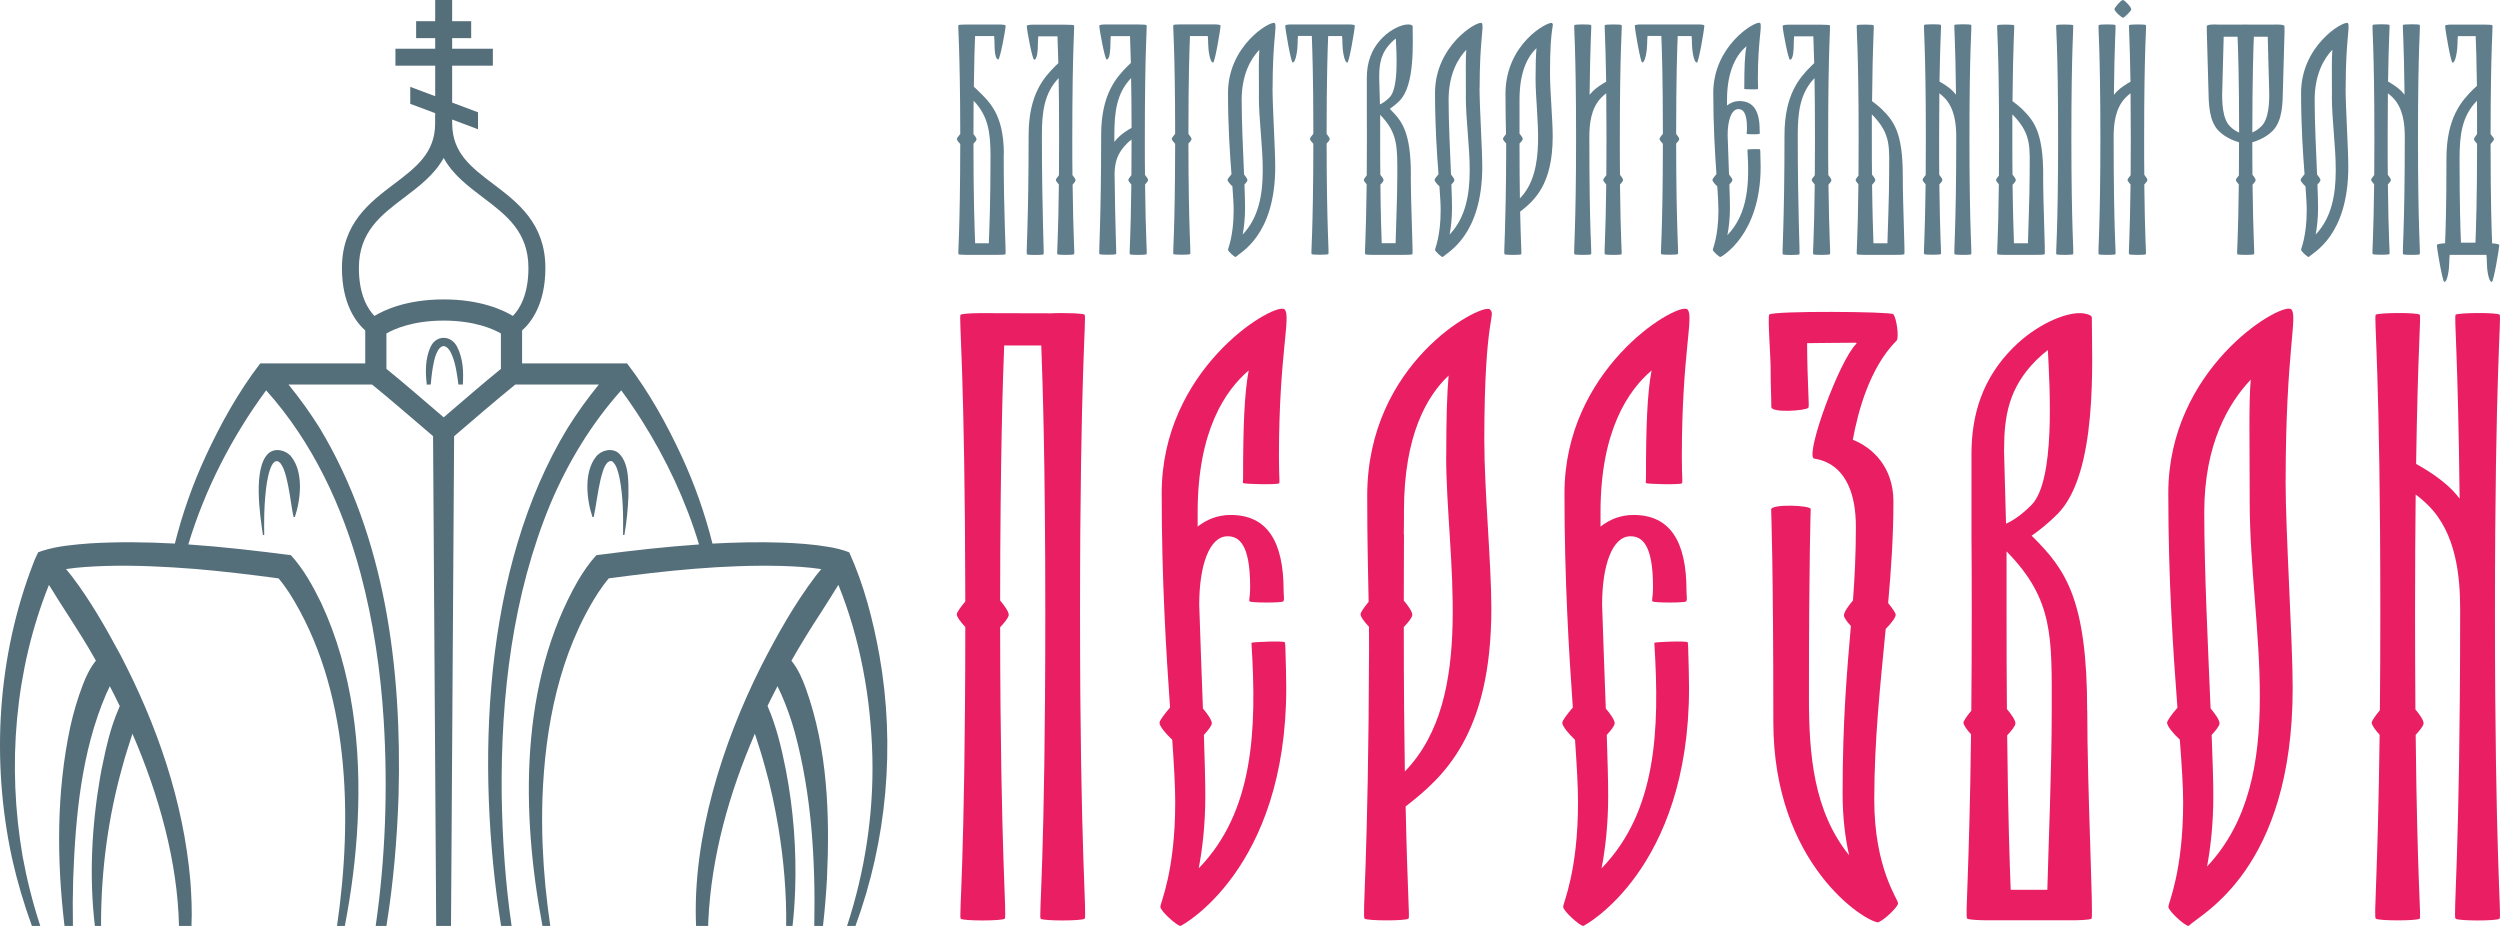
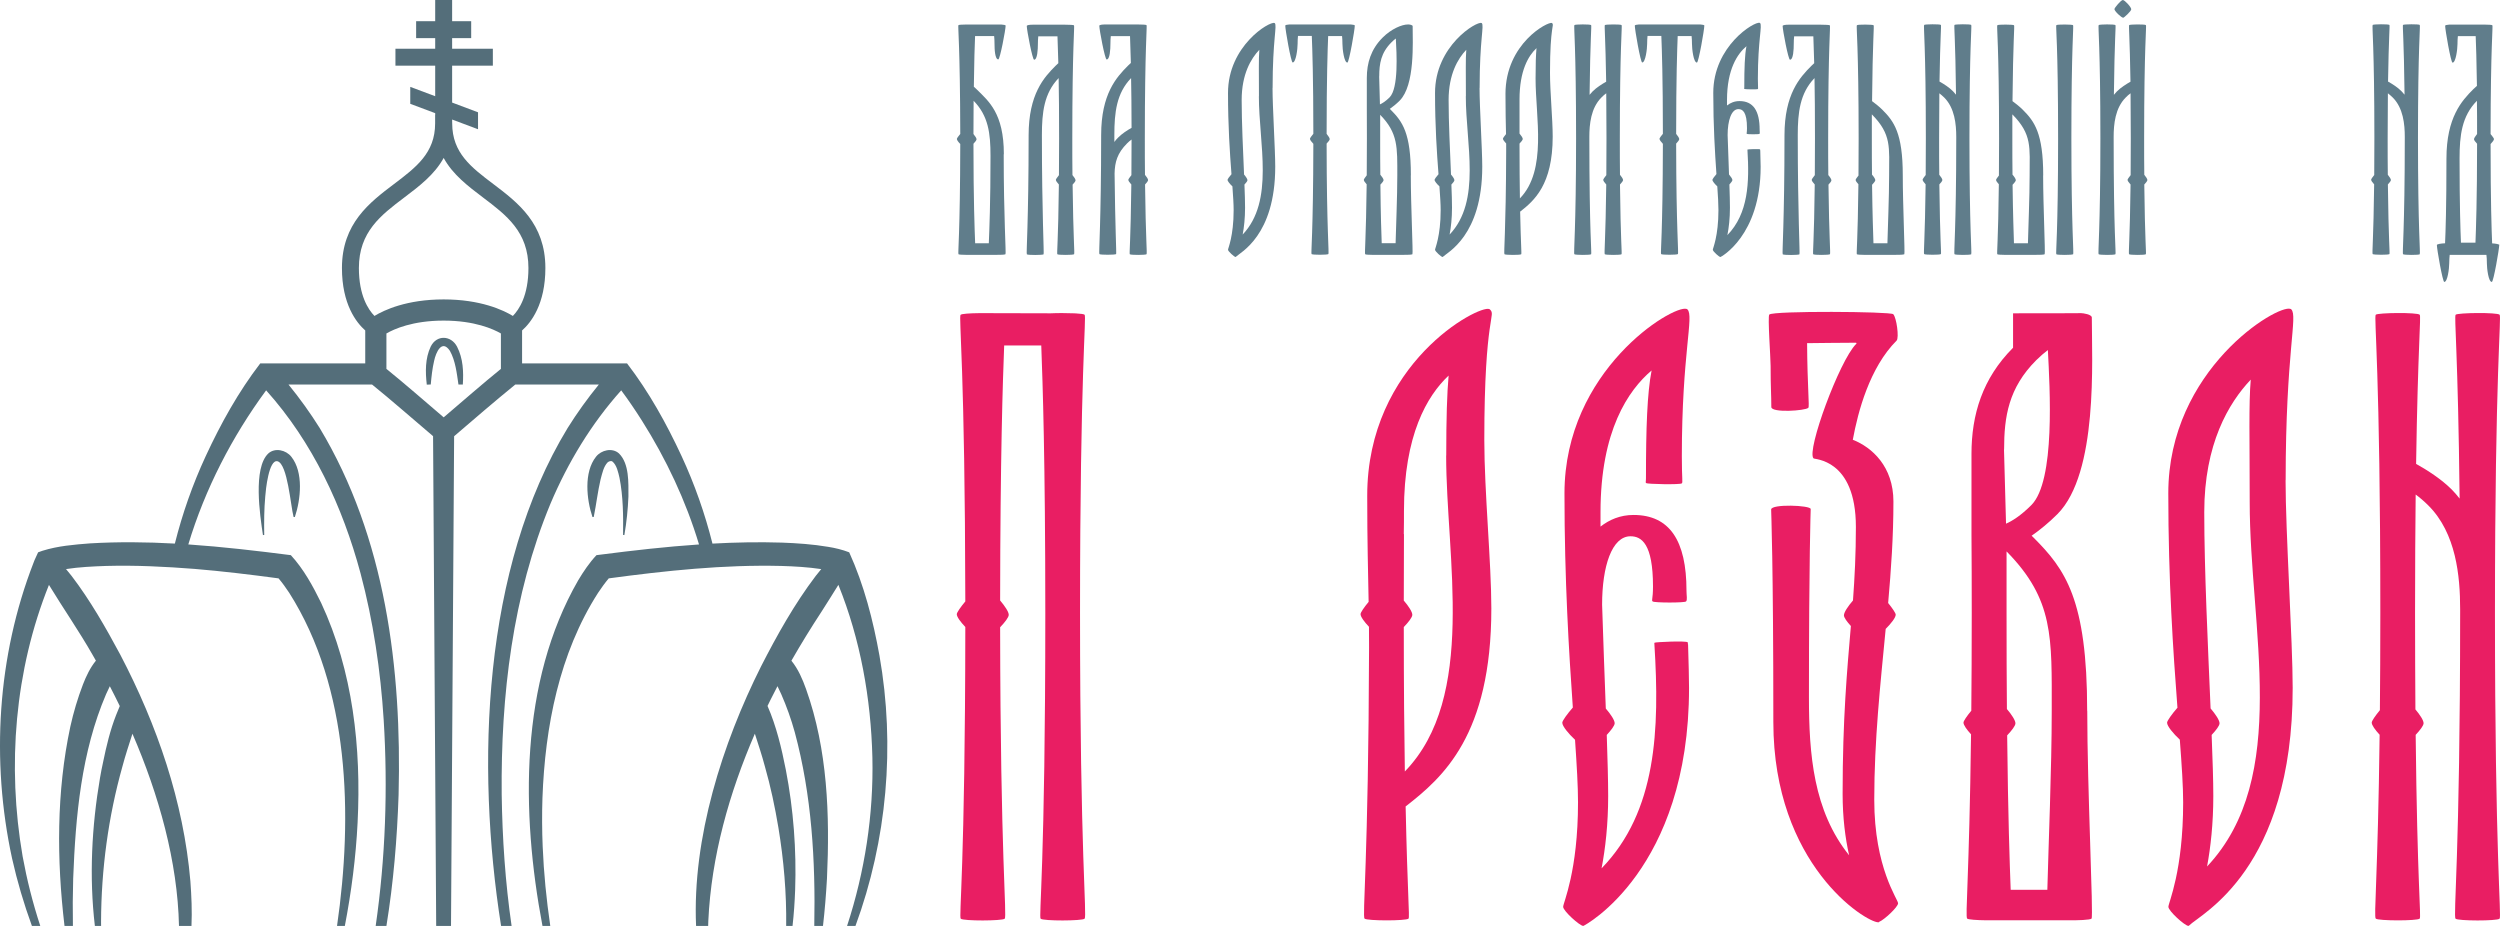
<svg xmlns="http://www.w3.org/2000/svg" width="324" height="120" viewBox="0 0 324 120" fill="none">
  <path d="M140.565 119.064C140.269 119.361 135.165 119.372 134.868 119.064C134.606 118.802 135.472 112.091 135.472 79.475C135.472 59.709 135.131 49.61 134.948 44.771H130.141C129.958 49.473 129.639 59.127 129.617 77.821C130.232 78.551 130.733 79.293 130.733 79.681C130.733 80 130.232 80.651 129.617 81.29C129.651 111.201 130.528 118.733 130.209 119.064C129.913 119.361 124.809 119.372 124.513 119.064C124.251 118.802 125.082 112.342 125.105 81.256C124.49 80.605 124 79.955 124 79.601C124 79.384 124.49 78.677 125.105 77.946C125.06 47.818 124.239 41.051 124.49 40.8C124.627 40.663 125.732 40.594 126.939 40.583H127.099C127.201 40.583 127.292 40.583 127.395 40.583C128.944 40.583 133.16 40.605 136.19 40.605C137.079 40.56 138.252 40.571 139.163 40.605C139.266 40.605 139.357 40.605 139.437 40.617C140.052 40.651 140.485 40.708 140.565 40.788C140.827 41.051 139.972 48.012 139.972 79.441C139.972 110.87 140.895 118.71 140.565 119.053V119.064Z" fill="#E91E63" />
-   <path d="M166.574 83.527C166.642 85.786 166.699 88.012 166.699 89.153C166.699 112.776 153.096 120 152.994 120C152.538 120 150.385 118.06 150.385 117.524C150.385 116.987 152.31 112.947 152.31 103.977C152.31 101.9 152.151 99.184 151.923 95.875C151.068 95.076 150.271 94.117 150.271 93.661C150.271 93.41 150.909 92.531 151.638 91.698C151.137 84.531 150.556 75.23 150.556 63.943C150.544 47.966 164.58 39.487 166.357 40.035C166.403 40.035 166.437 40.058 166.483 40.103C167.36 40.982 165.753 45.809 165.753 59.15C165.753 62.14 165.902 62.505 165.753 62.642C165.56 62.836 161.253 62.745 161.117 62.608C161.026 62.517 161.105 62.414 161.105 61.98C161.105 55.441 161.265 50.956 161.834 48.012C158.815 50.58 155.215 55.806 155.215 66.386C155.215 66.99 155.215 67.618 155.215 68.246C156.355 67.356 157.767 66.739 159.488 66.739C164.17 66.739 166.357 70.06 166.357 76.554C166.357 77.193 166.494 77.752 166.3 77.946C166.107 78.14 162.165 78.129 161.971 77.946C161.789 77.763 162.017 77.707 162.017 76.006C162.017 70.437 160.513 69.501 159.1 69.501C156.696 69.501 155.42 73.37 155.42 78.368C155.557 82.945 155.751 87.624 155.899 91.823C156.537 92.565 157.05 93.341 157.05 93.729C157.05 94.037 156.594 94.631 156.024 95.247C156.127 98.408 156.207 101.158 156.207 103.167C156.207 106.83 155.842 109.98 155.352 112.536C162.518 105.164 162.883 94.517 162.199 83.504C162.199 83.504 162.176 83.344 162.21 83.298C162.302 83.207 166.3 83.025 166.517 83.241C166.54 83.264 166.54 83.492 166.54 83.492L166.574 83.527Z" fill="#E91E63" />
  <path d="M192.366 57.039C192.366 63.624 193.278 72.97 193.278 78.848C193.278 95.316 186.978 100.77 182.17 104.514C182.409 115.903 182.717 118.882 182.546 119.053C182.238 119.361 177.135 119.35 176.85 119.053C176.531 118.733 177.351 111.635 177.431 83.88C177.431 82.956 177.431 82.077 177.419 81.233C176.804 80.582 176.326 79.932 176.326 79.59C176.326 79.384 176.781 78.711 177.374 78.003C177.305 74.077 177.192 70.289 177.192 64.263C177.18 47.031 191.706 39.464 193.016 40.058C193.039 40.058 193.061 40.069 193.084 40.092C193.95 40.959 192.366 40.617 192.366 57.039ZM187.433 59.048C187.433 54.209 187.536 50.956 187.741 48.674C184.95 51.299 181.954 56.377 181.954 66.203C181.954 67.173 181.954 68.189 181.931 69.227H181.954C181.942 71.852 181.931 74.728 181.931 77.832C182.546 78.551 183.036 79.293 183.036 79.681C183.036 80 182.535 80.639 181.931 81.267C181.931 88.902 181.988 95.053 182.068 99.983C191.432 90.328 187.422 72.251 187.422 59.036L187.433 59.048Z" fill="#E91E63" />
  <path d="M218.774 83.527C218.843 85.786 218.9 88.012 218.9 89.153C218.9 112.776 205.297 120 205.194 120C204.739 120 202.586 118.06 202.586 117.524C202.586 116.987 204.511 112.947 204.511 103.977C204.511 101.9 204.351 99.184 204.124 95.875C203.269 95.076 202.472 94.117 202.472 93.661C202.472 93.41 203.11 92.531 203.839 91.698C203.338 84.531 202.756 75.23 202.756 63.943C202.756 47.966 216.792 39.487 218.569 40.035C218.615 40.035 218.649 40.058 218.695 40.103C219.572 40.982 217.966 45.809 217.966 59.15C217.966 62.14 218.114 62.505 217.966 62.642C217.772 62.836 213.465 62.745 213.329 62.608C213.238 62.517 213.317 62.414 213.317 61.98C213.317 55.441 213.477 50.956 214.047 48.012C211.027 50.58 207.427 55.806 207.427 66.386C207.427 66.99 207.427 67.618 207.427 68.246C208.567 67.356 209.979 66.739 211.7 66.739C216.382 66.739 218.569 70.06 218.569 76.554C218.569 77.193 218.706 77.752 218.512 77.946C218.319 78.14 214.377 78.129 214.183 77.946C214.001 77.763 214.229 77.707 214.229 76.006C214.229 70.437 212.725 69.501 211.312 69.501C208.908 69.501 207.633 73.37 207.633 78.368C207.769 82.945 207.963 87.624 208.111 91.823C208.749 92.565 209.262 93.341 209.262 93.729C209.262 94.037 208.806 94.631 208.236 95.247C208.339 98.408 208.419 101.158 208.419 103.167C208.419 106.83 208.054 109.98 207.564 112.536C214.73 105.164 215.095 94.517 214.411 83.504C214.411 83.504 214.388 83.344 214.422 83.298C214.514 83.207 218.512 83.025 218.729 83.241C218.752 83.264 218.752 83.492 218.752 83.492L218.774 83.527Z" fill="#E91E63" />
  <path d="M243.531 119.509C243.496 119.521 243.462 119.532 243.428 119.532C241.81 119.532 229.825 112.091 229.825 93.569C229.825 72.856 229.541 66.351 229.541 66.032C229.541 65.29 234.667 65.473 234.667 65.975C234.667 66.1 234.439 72.343 234.439 90.374C234.439 97.746 235.009 105.073 239.646 110.847C239.144 108.622 238.803 105.963 238.803 102.882C238.803 93.09 239.384 86.893 239.874 81.13C239.361 80.571 238.974 80.034 238.974 79.749C238.974 79.35 239.498 78.574 240.147 77.821C240.363 74.842 240.523 71.818 240.523 68.291C240.523 59.367 235.032 59.561 235.032 59.401C234.086 58.454 238.393 46.734 240.546 44.588C240.682 44.451 240.58 44.417 240.455 44.417C238.313 44.417 235.943 44.463 234.2 44.474C234.234 50.157 234.53 52.691 234.36 52.851C233.972 53.239 229.563 53.535 229.563 52.748C229.563 51.162 229.472 50.249 229.472 47.419C229.472 46.346 229.073 41.005 229.301 40.765C229.803 40.263 245.012 40.366 245.365 40.72C245.786 41.142 246.151 43.789 245.798 44.143C242.312 47.635 240.796 53.33 240.124 56.993C242.596 57.963 245.388 60.451 245.388 64.993C245.388 69.535 245.091 73.803 244.704 78.151C245.262 78.836 245.684 79.464 245.684 79.658C245.684 80.046 245.091 80.799 244.385 81.507C243.701 88.674 242.904 95.897 242.904 103.646C242.904 112.514 245.991 116.542 245.991 117.067C245.991 117.546 244.203 119.201 243.553 119.464C243.553 119.464 243.531 119.464 243.519 119.475L243.531 119.509Z" fill="#E91E63" />
-   <path d="M270.508 92.12C270.508 102.243 271.328 118.79 271.066 119.053C270.895 119.224 269.278 119.292 267.808 119.27C265.507 119.27 259.64 119.27 257.805 119.27H257.441C257.441 119.27 257.441 119.27 257.429 119.27C256.21 119.258 255.082 119.178 254.946 119.053C254.672 118.779 255.219 113.632 255.447 95.167C254.889 94.562 254.467 93.969 254.467 93.649C254.467 93.444 254.912 92.793 255.481 92.109C255.515 88.388 255.538 84.189 255.538 79.453C255.538 75.721 255.527 72.331 255.504 69.261V58.842C255.504 53.718 256.928 49.039 260.893 45.068C263.832 42.123 267.443 40.583 269.505 40.583V40.605C269.574 40.605 269.642 40.583 269.699 40.583C269.961 40.583 271.1 40.742 271.1 41.153C271.1 46.631 271.943 61.307 266.646 66.625C265.507 67.766 264.356 68.691 263.297 69.433C263.376 69.513 263.456 69.581 263.547 69.672C267.648 73.781 270.497 77.638 270.497 92.131L270.508 92.12ZM259.719 58.272C259.719 58.637 259.879 64.194 259.981 67.869C260.745 67.538 261.872 66.853 263.262 65.461C266.395 62.323 265.655 50.283 265.404 45.364C264.914 45.741 264.402 46.175 263.889 46.688C260.312 50.272 259.731 53.98 259.731 58.272H259.719ZM260.05 71.453C260.05 73.929 260.05 76.611 260.05 79.475C260.05 84.12 260.061 88.24 260.095 91.892C260.71 92.611 261.2 93.364 261.2 93.74C261.2 94.06 260.722 94.676 260.129 95.304C260.243 105.872 260.46 111.954 260.585 115.321H265.336C265.472 109.866 265.905 99.572 265.905 92.109C265.905 82.625 266.202 77.718 260.061 71.475L260.05 71.453Z" fill="#E91E63" />
+   <path d="M270.508 92.12C270.508 102.243 271.328 118.79 271.066 119.053C270.895 119.224 269.278 119.292 267.808 119.27C265.507 119.27 259.64 119.27 257.805 119.27H257.441C257.441 119.27 257.441 119.27 257.429 119.27C256.21 119.258 255.082 119.178 254.946 119.053C254.672 118.779 255.219 113.632 255.447 95.167C254.889 94.562 254.467 93.969 254.467 93.649C254.467 93.444 254.912 92.793 255.481 92.109C255.515 88.388 255.538 84.189 255.538 79.453C255.538 75.721 255.527 72.331 255.504 69.261V58.842C255.504 53.718 256.928 49.039 260.893 45.068V40.605C269.574 40.605 269.642 40.583 269.699 40.583C269.961 40.583 271.1 40.742 271.1 41.153C271.1 46.631 271.943 61.307 266.646 66.625C265.507 67.766 264.356 68.691 263.297 69.433C263.376 69.513 263.456 69.581 263.547 69.672C267.648 73.781 270.497 77.638 270.497 92.131L270.508 92.12ZM259.719 58.272C259.719 58.637 259.879 64.194 259.981 67.869C260.745 67.538 261.872 66.853 263.262 65.461C266.395 62.323 265.655 50.283 265.404 45.364C264.914 45.741 264.402 46.175 263.889 46.688C260.312 50.272 259.731 53.98 259.731 58.272H259.719ZM260.05 71.453C260.05 73.929 260.05 76.611 260.05 79.475C260.05 84.12 260.061 88.24 260.095 91.892C260.71 92.611 261.2 93.364 261.2 93.74C261.2 94.06 260.722 94.676 260.129 95.304C260.243 105.872 260.46 111.954 260.585 115.321H265.336C265.472 109.866 265.905 99.572 265.905 92.109C265.905 82.625 266.202 77.718 260.061 71.475L260.05 71.453Z" fill="#E91E63" />
  <path d="M296.21 62.231C296.21 68.908 297.132 83.184 297.132 89.141C297.132 112.765 285.216 118.425 283.701 119.954C283.701 119.954 283.701 119.954 283.678 119.954C283.655 119.977 283.644 120 283.632 120C283.165 120 281.023 118.06 281.023 117.524C281.023 116.987 282.937 112.947 282.937 103.977C282.937 101.9 282.755 99.184 282.504 95.863C281.65 95.064 280.853 94.106 280.853 93.661C280.853 93.421 281.468 92.554 282.197 91.721C281.65 84.554 281.012 75.241 281.012 63.932C281.012 47.864 295.196 39.384 296.848 40.035C296.882 40.035 296.916 40.058 296.95 40.092C297.827 40.971 296.221 45.604 296.221 62.243L296.21 62.231ZM291.562 65.073C291.562 57.187 291.425 52.291 291.698 49.199C288.827 52.234 285.672 57.541 285.672 66.386C285.672 73.861 286.15 83.709 286.492 91.812C287.13 92.565 287.654 93.341 287.654 93.74C287.654 94.049 287.198 94.642 286.629 95.247C286.754 98.419 286.845 101.158 286.845 103.167C286.845 106.716 286.503 109.786 286.036 112.297C296.916 100.748 291.55 81.278 291.562 65.073Z" fill="#E91E63" />
  <path d="M323.939 119.064C323.632 119.372 318.528 119.361 318.243 119.064C317.913 118.733 318.835 110.904 318.835 79.453V78.939C318.835 74.648 318.311 69.113 314.734 65.53C314.176 64.971 313.618 64.491 313.071 64.092C313.025 68.417 312.991 73.507 312.991 79.464C312.991 84.132 313.014 88.274 313.037 91.937C313.629 92.645 314.096 93.353 314.096 93.729C314.096 94.037 313.64 94.631 313.071 95.236C313.276 114.374 313.8 118.836 313.595 119.053C313.287 119.361 308.183 119.349 307.899 119.053C307.625 118.779 308.172 113.643 308.4 95.224C307.819 94.597 307.375 93.98 307.375 93.649C307.375 93.432 307.842 92.759 308.434 92.04C308.468 88.331 308.491 84.154 308.491 79.441C308.491 48.012 307.637 41.05 307.899 40.788C308.161 40.526 313.287 40.468 313.595 40.788C313.789 40.982 313.356 44.953 313.128 60.12C314.62 60.953 316.409 62.106 317.742 63.441C318.118 63.818 318.448 64.206 318.767 64.617C318.562 45.707 318.038 41.005 318.254 40.788C318.516 40.526 323.643 40.468 323.951 40.788C324.213 41.05 323.347 48.035 323.347 79.464C323.347 110.893 324.213 118.79 323.951 119.053L323.939 119.064Z" fill="#E91E63" />
  <path d="M130.08 20C130.08 28.3 130.41 32.85 130.31 32.95C130.25 33.01 129.63 33.04 129.07 33.03C128.1 33.03 125.87 33.03 125.3 33.03H125.24C124.75 33.03 124.27 33 124.22 32.95C124.12 32.85 124.43 30.41 124.45 18.66C124.2 18.41 124.01 18.15 124.01 18.01C124.01 17.93 124.21 17.64 124.45 17.36C124.43 5.92 124.12 3.36 124.21 3.26C124.26 3.21 124.69 3.18 125.16 3.18C125.18 3.18 125.19 3.18 125.21 3.18H129.74C129.74 3.18 129.76 3.18 129.77 3.18C130.08 3.2 130.33 3.24 130.33 3.33C130.33 3.83 129.6 7.7 129.38 7.7C128.94 7.7 128.89 6.34 128.89 5.7C128.89 5.3 128.87 4.96 128.84 4.67H126.37C126.32 5.84 126.25 7.87 126.21 11.24C126.34 11.35 126.47 11.47 126.61 11.61C128.11 13.11 130.1 14.66 130.1 19.99L130.08 20ZM126.18 13.06C126.17 14.33 126.16 15.76 126.16 17.37C126.38 17.64 126.56 17.91 126.56 18.05C126.56 18.17 126.38 18.4 126.16 18.63C126.16 25.95 126.31 29.73 126.38 31.53H128.15C128.22 29.78 128.37 26.27 128.37 20.21C128.37 17.25 128.09 15.02 126.18 13.06Z" fill="#607D8B" />
  <path d="M139.01 23.92C139.09 30.9 139.3 32.85 139.2 32.95C139.09 33.06 137.15 33.07 137.03 32.95C136.95 32.87 137.15 31.17 137.23 23.91C137.01 23.67 136.84 23.44 136.84 23.31C136.84 23.23 137.02 22.97 137.24 22.7C137.25 21.3 137.26 19.72 137.26 17.93C137.26 14.68 137.24 12.12 137.2 10.12C135.31 12.09 135.03 14.57 135.03 17.52C135.03 27.68 135.33 32.88 135.25 32.96C135.14 33.07 133.2 33.08 133.08 32.96C132.98 32.86 133.31 28.81 133.31 17.53C133.31 12.2 135.3 10.03 136.8 8.53C136.92 8.41 137.04 8.3 137.16 8.19C137.12 6.59 137.08 5.47 137.05 4.71H134.56C134.53 5 134.51 5.34 134.51 5.74C134.51 6.37 134.45 7.74 134.02 7.74C133.8 7.74 133.07 3.87 133.07 3.37C133.07 3.25 133.44 3.2 133.84 3.2C134.27 3.2 137.37 3.2 138.02 3.2C138.57 3.2 139.14 3.23 139.19 3.28C139.29 3.38 138.97 6.02 138.97 17.95C138.97 19.72 138.97 21.29 138.99 22.69C139.22 22.96 139.39 23.23 139.39 23.37C139.39 23.49 139.22 23.71 139 23.94L139.01 23.92Z" fill="#607D8B" />
  <path d="M148.4 23.92C148.48 30.9 148.69 32.85 148.59 32.95C148.48 33.06 146.54 33.07 146.42 32.95C146.34 32.87 146.54 31.17 146.62 23.91C146.4 23.67 146.23 23.44 146.23 23.31C146.23 23.23 146.41 22.97 146.63 22.7C146.64 21.34 146.65 19.81 146.65 18.08C146.46 18.22 146.26 18.39 146.07 18.58C144.8 19.85 144.48 21.01 144.45 22.49C144.52 29.36 144.71 32.87 144.65 32.93C144.54 33.04 142.6 33.05 142.48 32.93C142.38 32.83 142.71 28.78 142.71 17.5C142.71 12.17 144.7 10 146.2 8.5C146.32 8.38 146.44 8.27 146.56 8.16C146.52 6.56 146.48 5.44 146.45 4.68H143.96C143.93 4.97 143.91 5.31 143.91 5.71C143.91 6.34 143.85 7.71 143.42 7.71C143.2 7.71 142.47 3.84 142.47 3.34C142.47 3.22 142.84 3.17 143.24 3.17C143.67 3.17 146.77 3.17 147.42 3.17C147.97 3.17 148.54 3.2 148.59 3.25C148.69 3.35 148.37 5.99 148.37 17.92C148.37 19.69 148.37 21.26 148.39 22.66C148.62 22.93 148.79 23.2 148.79 23.34C148.79 23.46 148.62 23.68 148.4 23.91V23.92ZM146.65 16.57C146.65 13.96 146.62 11.84 146.59 10.12C144.7 12.09 144.42 14.57 144.42 17.52C144.42 17.82 144.42 18.11 144.42 18.4C144.57 18.19 144.74 17.99 144.93 17.81C145.43 17.31 146.09 16.88 146.65 16.57Z" fill="#607D8B" />
-   <path d="M158.18 3.33C158.18 3.83 157.44 8.11 157.22 8.11C156.78 8.11 156.58 6.34 156.58 5.7C156.58 5.3 156.56 4.96 156.53 4.67H154.22C154.15 6.42 154.02 10.11 154.02 17.35C154.24 17.62 154.42 17.89 154.42 18.03C154.42 18.15 154.24 18.38 154.02 18.61C154.03 29.95 154.37 32.81 154.24 32.93C154.13 33.04 152.19 33.04 152.07 32.93C151.97 32.83 152.28 30.39 152.3 18.64C152.06 18.39 151.86 18.13 151.86 17.99C151.86 17.91 152.06 17.62 152.3 17.34C152.29 5.9 151.98 3.34 152.07 3.24C152.12 3.19 152.55 3.16 153.02 3.16C153.04 3.16 153.05 3.16 153.07 3.16H157.37C157.8 3.16 158.18 3.21 158.18 3.32V3.33Z" fill="#607D8B" />
  <path d="M164.92 11.39C164.92 13.92 165.27 19.34 165.27 21.6C165.27 30.56 160.74 32.71 160.16 33.29C160.16 33.29 160.15 33.31 160.14 33.31C159.97 33.31 159.15 32.57 159.15 32.37C159.15 32.17 159.88 30.64 159.88 27.23C159.88 26.44 159.81 25.41 159.72 24.15C159.39 23.85 159.09 23.48 159.09 23.31C159.09 23.22 159.32 22.89 159.6 22.58C159.39 19.86 159.15 16.33 159.15 12.04C159.15 5.94 164.54 2.73 165.17 2.98C165.18 2.98 165.2 2.98 165.21 3C165.54 3.33 164.93 5.09 164.93 11.4L164.92 11.39ZM163.16 12.47C163.16 9.48 163.11 7.62 163.21 6.45C162.12 7.6 160.92 9.62 160.92 12.97C160.92 15.8 161.1 19.54 161.23 22.62C161.47 22.9 161.67 23.2 161.67 23.35C161.67 23.47 161.5 23.69 161.28 23.92C161.33 25.12 161.36 26.16 161.36 26.93C161.36 28.28 161.23 29.44 161.05 30.4C165.19 26.02 163.15 18.63 163.15 12.48L163.16 12.47Z" fill="#607D8B" />
  <path d="M175.58 3.33C175.58 3.83 174.84 8.11 174.62 8.11C174.19 8.11 173.98 6.34 173.98 5.7C173.98 5.3 173.96 4.96 173.93 4.67H172.13C172.06 6.42 171.93 10.11 171.93 17.35C172.15 17.62 172.33 17.89 172.33 18.03C172.33 18.15 172.15 18.38 171.93 18.61C171.94 29.95 172.28 32.81 172.15 32.93C172.04 33.04 170.1 33.05 169.98 32.93C169.88 32.83 170.19 30.39 170.21 18.64C169.97 18.39 169.77 18.13 169.77 17.99C169.77 17.91 169.97 17.62 170.21 17.34C170.21 10.1 170.08 6.42 170.01 4.66H168.22C168.19 4.95 168.17 5.29 168.17 5.69C168.17 6.32 167.96 8.1 167.53 8.1C167.31 8.1 166.57 3.82 166.57 3.32C166.57 3.24 166.8 3.19 167.1 3.17C167.12 3.17 167.14 3.17 167.16 3.17H175C175 3.17 175.04 3.17 175.06 3.17C175.36 3.19 175.59 3.24 175.59 3.32L175.58 3.33Z" fill="#607D8B" />
  <path d="M182.84 22.73C182.84 26.57 183.15 32.85 183.05 32.95C182.99 33.01 182.37 33.04 181.81 33.03C180.94 33.03 178.7 33.03 178.01 33.03H177.87C177.41 33.03 176.98 33 176.93 32.95C176.83 32.85 177.04 30.9 177.12 23.89C176.91 23.66 176.75 23.44 176.75 23.31C176.75 23.23 176.92 22.99 177.13 22.72C177.14 21.31 177.15 19.71 177.15 17.92C177.15 16.5 177.15 15.22 177.14 14.05V10.1C177.14 8.16 177.68 6.38 179.19 4.87C180.31 3.75 181.68 3.17 182.47 3.17C182.47 3.17 182.52 3.17 182.55 3.17C182.65 3.17 183.08 3.23 183.08 3.39C183.08 5.47 183.4 11.04 181.39 13.05C180.96 13.48 180.52 13.83 180.12 14.11C180.15 14.14 180.18 14.17 180.21 14.2C181.77 15.76 182.85 17.22 182.85 22.72L182.84 22.73ZM178.74 9.89C178.74 10.03 178.8 12.14 178.84 13.53C179.13 13.4 179.56 13.15 180.09 12.62C181.28 11.43 181 6.86 180.9 4.99C180.71 5.13 180.52 5.3 180.33 5.49C178.97 6.85 178.75 8.26 178.75 9.89H178.74ZM178.87 14.89C178.87 15.83 178.87 16.85 178.87 17.93C178.87 19.69 178.87 21.25 178.89 22.64C179.12 22.91 179.31 23.2 179.31 23.34C179.31 23.46 179.13 23.69 178.9 23.93C178.94 27.94 179.02 30.25 179.07 31.52H180.87C180.92 29.45 181.09 25.54 181.09 22.71C181.09 19.11 181.2 17.25 178.87 14.88V14.89Z" fill="#607D8B" />
  <path d="M191.75 11.39C191.75 13.92 192.1 19.34 192.1 21.6C192.1 30.56 187.57 32.71 186.99 33.29C186.99 33.29 186.98 33.31 186.97 33.31C186.79 33.31 185.98 32.57 185.98 32.37C185.98 32.17 186.71 30.64 186.71 27.23C186.71 26.44 186.64 25.41 186.55 24.15C186.22 23.85 185.92 23.48 185.92 23.31C185.92 23.22 186.15 22.89 186.43 22.58C186.22 19.86 185.98 16.33 185.98 12.04C185.98 5.94 191.37 2.73 192 2.98C192.01 2.98 192.03 2.98 192.04 3C192.37 3.33 191.76 5.09 191.76 11.4L191.75 11.39ZM189.98 12.47C189.98 9.48 189.93 7.62 190.03 6.45C188.94 7.6 187.74 9.62 187.74 12.97C187.74 15.8 187.92 19.54 188.05 22.62C188.29 22.9 188.49 23.2 188.49 23.35C188.49 23.47 188.32 23.69 188.1 23.92C188.15 25.12 188.18 26.16 188.18 26.93C188.18 28.28 188.05 29.44 187.87 30.4C192.01 26.02 189.97 18.63 189.97 12.48L189.98 12.47Z" fill="#607D8B" />
  <path d="M200.88 9.42C200.88 11.92 201.23 15.47 201.23 17.69C201.23 23.94 198.83 26.01 197.01 27.43C197.1 31.75 197.22 32.88 197.15 32.95C197.04 33.07 195.1 33.06 194.98 32.95C194.86 32.83 195.17 30.13 195.2 19.6C195.2 19.25 195.2 18.92 195.2 18.6C194.97 18.35 194.78 18.11 194.78 17.98C194.78 17.9 194.96 17.65 195.18 17.38C195.15 15.89 195.11 14.45 195.11 12.17C195.11 5.63 200.63 2.76 201.13 2.98C201.14 2.98 201.15 2.98 201.15 2.99C201.48 3.32 200.88 3.19 200.88 9.42ZM199.01 10.18C199.01 8.34 199.05 7.11 199.13 6.24C198.07 7.24 196.93 9.16 196.93 12.89C196.93 13.26 196.93 13.64 196.93 14.04C196.93 15.04 196.93 16.13 196.93 17.31C197.16 17.58 197.35 17.87 197.35 18.01C197.35 18.13 197.16 18.37 196.93 18.61C196.93 21.51 196.95 23.84 196.98 25.71C200.54 22.05 199.01 15.19 199.01 10.18Z" fill="#607D8B" />
  <path d="M209.95 23.92C210.03 31.18 210.23 32.87 210.15 32.95C210.03 33.07 208.1 33.06 207.98 32.95C207.88 32.85 208.09 30.9 208.17 23.91C207.95 23.67 207.78 23.44 207.78 23.31C207.78 23.23 207.96 22.97 208.18 22.7C208.19 21.29 208.2 19.71 208.2 17.92C208.2 15.66 208.19 13.73 208.17 12.09C207.96 12.24 207.75 12.42 207.54 12.64C206.18 14 205.98 16.1 205.98 17.73V17.93C205.98 30.31 206.31 32.85 206.21 32.95C206.1 33.07 204.16 33.06 204.04 32.95C203.91 32.82 204.26 29.85 204.26 17.92C204.26 5.99 203.94 3.36 204.04 3.25C204.14 3.14 206.09 3.13 206.21 3.25C206.29 3.33 206.09 5.12 206.01 12.29C206.13 12.14 206.26 11.99 206.4 11.85C206.91 11.34 207.59 10.91 208.16 10.59C208.07 4.83 207.91 3.33 207.99 3.25C208.09 3.15 210.04 3.13 210.16 3.25C210.26 3.35 209.93 6 209.93 17.92C209.93 19.69 209.93 21.26 209.95 22.65C210.17 22.92 210.35 23.19 210.35 23.33C210.35 23.45 210.18 23.67 209.96 23.9L209.95 23.92Z" fill="#607D8B" />
  <path d="M220.88 3.33C220.88 3.83 220.14 8.11 219.92 8.11C219.48 8.11 219.28 6.34 219.28 5.7C219.28 5.3 219.26 4.96 219.23 4.67H217.43C217.36 6.42 217.23 10.11 217.23 17.35C217.45 17.62 217.63 17.89 217.63 18.03C217.63 18.15 217.45 18.38 217.23 18.61C217.24 29.95 217.58 32.81 217.45 32.93C217.34 33.04 215.4 33.05 215.28 32.93C215.18 32.83 215.49 30.39 215.51 18.64C215.27 18.39 215.07 18.13 215.07 17.99C215.07 17.91 215.27 17.62 215.51 17.34C215.51 10.1 215.38 6.42 215.31 4.66H213.52C213.49 4.95 213.47 5.29 213.47 5.69C213.47 6.32 213.26 8.1 212.83 8.1C212.61 8.1 211.87 3.82 211.87 3.32C211.87 3.24 212.1 3.19 212.4 3.17C212.42 3.17 212.44 3.17 212.46 3.17H220.3C220.3 3.17 220.34 3.17 220.36 3.17C220.66 3.19 220.89 3.24 220.89 3.32L220.88 3.33Z" fill="#607D8B" />
  <path d="M228.13 19.47C228.16 20.33 228.18 21.17 228.18 21.61C228.18 30.57 223.01 33.31 222.97 33.31C222.79 33.31 221.98 32.57 221.98 32.37C221.98 32.17 222.71 30.64 222.71 27.23C222.71 26.44 222.65 25.41 222.56 24.15C222.23 23.85 221.93 23.48 221.93 23.31C221.93 23.22 222.17 22.88 222.45 22.56C222.26 19.84 222.04 16.31 222.04 12.03C222.04 5.97 227.37 2.75 228.05 2.96C228.07 2.96 228.08 2.96 228.1 2.98C228.43 3.31 227.82 5.14 227.82 10.21C227.82 11.35 227.88 11.48 227.82 11.54C227.75 11.61 226.11 11.58 226.06 11.53C226.03 11.5 226.06 11.46 226.06 11.29C226.06 8.81 226.12 7.11 226.34 5.99C225.19 6.96 223.82 8.95 223.82 12.96C223.82 13.19 223.82 13.43 223.82 13.67C224.25 13.33 224.79 13.1 225.44 13.1C227.22 13.1 228.05 14.36 228.05 16.82C228.05 17.06 228.1 17.28 228.03 17.35C227.96 17.42 226.46 17.42 226.39 17.35C226.32 17.28 226.41 17.26 226.41 16.61C226.41 14.5 225.84 14.14 225.3 14.14C224.39 14.14 223.9 15.61 223.9 17.5C223.95 19.24 224.02 21.01 224.08 22.61C224.32 22.89 224.52 23.19 224.52 23.33C224.52 23.45 224.35 23.67 224.13 23.91C224.17 25.11 224.2 26.15 224.2 26.91C224.2 28.3 224.06 29.5 223.87 30.47C226.59 27.67 226.73 23.63 226.47 19.46C226.47 19.46 226.46 19.4 226.47 19.38C226.51 19.34 228.03 19.28 228.11 19.36V19.46L228.13 19.47Z" fill="#607D8B" />
  <path d="M236.97 23.92C237.05 30.9 237.26 32.85 237.16 32.95C237.05 33.06 235.11 33.07 234.99 32.95C234.91 32.87 235.11 31.17 235.19 23.91C234.97 23.67 234.8 23.44 234.8 23.31C234.8 23.23 234.98 22.97 235.2 22.7C235.21 21.3 235.22 19.72 235.22 17.93C235.22 14.68 235.2 12.12 235.16 10.12C233.27 12.09 232.99 14.57 232.99 17.52C232.99 27.68 233.29 32.88 233.21 32.96C233.1 33.07 231.16 33.08 231.04 32.96C230.94 32.86 231.27 28.81 231.27 17.53C231.27 12.2 233.26 10.03 234.76 8.53C234.88 8.41 235 8.3 235.12 8.19C235.08 6.59 235.04 5.47 235.01 4.71H232.52C232.49 5 232.47 5.34 232.47 5.74C232.47 6.37 232.42 7.74 231.98 7.74C231.76 7.74 231.03 3.87 231.03 3.37C231.03 3.25 231.4 3.2 231.8 3.2C232.23 3.2 235.33 3.2 235.98 3.2C236.53 3.2 237.1 3.23 237.15 3.28C237.25 3.38 236.93 6.02 236.93 17.95C236.93 19.72 236.93 21.29 236.95 22.69C237.18 22.96 237.35 23.23 237.35 23.37C237.35 23.49 237.18 23.71 236.96 23.94L236.97 23.92Z" fill="#607D8B" />
  <path d="M246.79 32.95C246.73 33.01 246.11 33.04 245.55 33.03C244.67 33.03 242.4 33.03 241.73 33.03H241.61C241.14 33.03 240.7 33 240.65 32.95C240.57 32.87 240.77 31.17 240.85 23.88C240.64 23.66 240.49 23.44 240.49 23.32C240.49 23.24 240.65 23.01 240.86 22.75C240.87 21.34 240.88 19.74 240.88 17.94C240.88 6.02 240.55 3.36 240.65 3.27C240.77 3.15 242.72 3.17 242.82 3.27C242.91 3.36 242.69 5.27 242.62 13.11C243.08 13.45 243.57 13.84 243.95 14.22C245.45 15.72 246.6 17.24 246.6 22.74C246.6 26.58 246.9 32.86 246.8 32.96L246.79 32.95ZM242.59 14.82C242.59 15.78 242.59 16.81 242.59 17.93C242.59 19.69 242.59 21.25 242.61 22.63C242.85 22.91 243.04 23.2 243.04 23.35C243.04 23.47 242.85 23.71 242.62 23.95C242.67 27.9 242.76 30.23 242.8 31.53H244.61C244.66 29.46 244.83 25.56 244.83 22.72C244.83 19.1 245.17 17.42 242.59 14.82Z" fill="#607D8B" />
  <path d="M255.48 32.95C255.36 33.07 253.43 33.06 253.31 32.95C253.18 32.82 253.53 29.85 253.53 17.92V17.73C253.53 16.1 253.33 14 251.97 12.64C251.76 12.43 251.54 12.25 251.34 12.09C251.32 13.73 251.31 15.66 251.31 17.92C251.31 19.69 251.31 21.26 251.33 22.65C251.55 22.92 251.73 23.19 251.73 23.33C251.73 23.45 251.56 23.67 251.34 23.9C251.42 31.16 251.62 32.85 251.54 32.93C251.42 33.05 249.49 33.04 249.37 32.93C249.27 32.83 249.48 30.88 249.56 23.89C249.34 23.65 249.17 23.42 249.17 23.29C249.17 23.21 249.35 22.95 249.57 22.68C249.58 21.27 249.59 19.69 249.59 17.9C249.59 5.98 249.26 3.34 249.37 3.23C249.47 3.13 251.42 3.11 251.54 3.23C251.61 3.3 251.45 4.81 251.36 10.57C251.93 10.89 252.61 11.32 253.11 11.83C253.25 11.97 253.38 12.12 253.5 12.27C253.42 5.09 253.22 3.31 253.3 3.23C253.4 3.13 255.35 3.11 255.47 3.23C255.57 3.33 255.24 5.98 255.24 17.9C255.24 29.82 255.57 32.82 255.47 32.92L255.48 32.95Z" fill="#607D8B" />
  <path d="M264.79 22.73C264.79 26.57 265.09 32.85 264.99 32.95C264.93 33.01 264.31 33.04 263.75 33.03C262.87 33.03 260.6 33.03 259.93 33.03H259.81C259.34 33.03 258.9 33 258.85 32.95C258.77 32.87 258.97 31.17 259.05 23.88C258.84 23.66 258.69 23.44 258.69 23.32C258.69 23.24 258.85 23.01 259.06 22.75C259.07 21.34 259.08 19.74 259.08 17.94C259.08 6.02 258.75 3.36 258.85 3.27C258.97 3.15 260.92 3.17 261.02 3.27C261.11 3.36 260.89 5.27 260.82 13.11C261.28 13.45 261.77 13.84 262.15 14.22C263.65 15.72 264.8 17.24 264.8 22.74L264.79 22.73ZM260.8 14.82C260.8 15.78 260.8 16.81 260.8 17.93C260.8 19.69 260.8 21.25 260.82 22.63C261.06 22.91 261.25 23.2 261.25 23.35C261.25 23.47 261.06 23.71 260.83 23.95C260.88 27.9 260.97 30.23 261.01 31.53H262.82C262.87 29.46 263.04 25.56 263.04 22.72C263.04 19.1 263.38 17.42 260.8 14.82ZM268.67 32.95C268.56 33.06 266.62 33.07 266.5 32.95C266.4 32.85 266.73 30.31 266.73 17.93C266.73 5.55 266.4 3.35 266.5 3.26C266.62 3.14 268.57 3.16 268.67 3.26C268.77 3.36 268.45 6 268.45 17.93C268.45 29.86 268.8 32.83 268.67 32.96V32.95Z" fill="#607D8B" />
  <path d="M277.9 23.92C277.98 31.18 278.18 32.87 278.1 32.95C277.99 33.07 276.05 33.06 275.93 32.95C275.83 32.85 276.04 30.9 276.12 23.91C275.9 23.67 275.73 23.44 275.73 23.31C275.73 23.23 275.91 22.97 276.13 22.7C276.14 21.29 276.15 19.71 276.15 17.92C276.15 15.66 276.14 13.73 276.12 12.09C275.91 12.24 275.7 12.42 275.49 12.64C274.13 14 273.93 16.1 273.93 17.73V17.93C273.93 30.31 274.26 32.85 274.16 32.95C274.04 33.07 272.11 33.06 271.99 32.95C271.86 32.82 272.21 29.85 272.21 17.92C272.21 5.99 271.88 3.36 271.99 3.25C272.1 3.14 274.04 3.13 274.16 3.25C274.24 3.33 274.04 5.12 273.96 12.29C274.08 12.14 274.21 11.99 274.35 11.85C274.86 11.34 275.54 10.91 276.11 10.59C276.02 4.83 275.86 3.33 275.94 3.25C276.04 3.15 277.99 3.13 278.11 3.25C278.21 3.35 277.88 6 277.88 17.92C277.88 19.69 277.88 21.26 277.9 22.65C278.12 22.92 278.3 23.19 278.3 23.33C278.3 23.45 278.13 23.67 277.91 23.9L277.9 23.92ZM274.03 1.18C274.03 1.02 274.88 0 275.12 0C275.36 0 276.21 0.92 276.21 1.2C276.21 1.45 275.27 2.3 275.17 2.3C274.94 2.3 274.03 1.45 274.03 1.18Z" fill="#607D8B" />
-   <path d="M296.08 3.97C296.08 4.28 295.88 11.14 295.87 11.48C295.83 13.43 295.82 15.67 294.52 16.97C293.71 17.78 292.65 18.22 291.9 18.44C291.9 20 291.9 21.4 291.92 22.65C292.15 22.92 292.33 23.2 292.33 23.35C292.33 23.47 292.15 23.7 291.93 23.93C292.01 30.91 292.22 32.85 292.12 32.95C292.01 33.06 290.07 33.06 289.95 32.95C289.87 32.87 290.07 31.17 290.15 23.9C289.93 23.67 289.77 23.44 289.77 23.32C289.77 23.24 289.94 22.99 290.16 22.73C290.17 21.46 290.18 20.04 290.18 18.45C289.44 18.22 288.37 17.79 287.56 16.98C286.26 15.68 286.25 13.44 286.21 11.49C286.21 11.15 286 4.29 286 3.98C286 3.77 286 3.58 286 3.39C286 3.18 286.84 3.14 287.48 3.19C288.25 3.19 289.51 3.19 290.45 3.19C290.78 3.17 291.2 3.18 291.54 3.19C292.48 3.19 293.79 3.19 294.59 3.19C295.24 3.15 296.07 3.19 296.07 3.39C296.07 3.58 296.07 3.78 296.07 3.98L296.08 3.97ZM288.99 16.36C289.41 16.78 289.83 17.03 290.19 17.18C290.19 10.17 290.06 6.54 289.99 4.76H288.19C288.14 6.69 288.02 11.26 288.01 11.58C287.94 13.23 288.03 15.4 289 16.36H288.99ZM294.08 11.58C294.07 11.27 293.94 6.7 293.9 4.76H292.1C292.03 6.53 291.91 10.17 291.9 17.17C292.25 17.02 292.67 16.77 293.09 16.35C294.05 15.39 294.14 13.22 294.08 11.57V11.58Z" fill="#607D8B" />
-   <path d="M303.99 11.39C303.99 13.92 304.34 19.34 304.34 21.6C304.34 30.56 299.81 32.71 299.23 33.29C299.23 33.29 299.22 33.31 299.21 33.31C299.03 33.31 298.22 32.57 298.22 32.37C298.22 32.17 298.95 30.64 298.95 27.23C298.95 26.44 298.88 25.41 298.79 24.15C298.46 23.85 298.16 23.48 298.16 23.31C298.16 23.22 298.39 22.89 298.67 22.58C298.46 19.86 298.22 16.33 298.22 12.04C298.22 5.94 303.61 2.73 304.24 2.98C304.25 2.98 304.27 2.98 304.28 3C304.61 3.33 304 5.09 304 11.4L303.99 11.39ZM302.22 12.47C302.22 9.48 302.17 7.62 302.27 6.45C301.18 7.6 299.98 9.62 299.98 12.97C299.98 15.8 300.16 19.54 300.29 22.62C300.53 22.9 300.73 23.2 300.73 23.35C300.73 23.47 300.56 23.69 300.34 23.92C300.39 25.12 300.42 26.16 300.42 26.93C300.42 28.28 300.29 29.44 300.11 30.4C304.25 26.02 302.21 18.63 302.21 12.48L302.22 12.47Z" fill="#607D8B" />
  <path d="M313.61 32.95C313.49 33.07 311.56 33.06 311.44 32.95C311.31 32.82 311.66 29.85 311.66 17.92V17.73C311.66 16.1 311.46 14 310.1 12.64C309.89 12.43 309.67 12.25 309.47 12.09C309.45 13.73 309.44 15.66 309.44 17.92C309.44 19.69 309.44 21.26 309.46 22.65C309.68 22.92 309.86 23.19 309.86 23.33C309.86 23.45 309.69 23.67 309.47 23.9C309.55 31.16 309.75 32.85 309.67 32.93C309.55 33.05 307.62 33.04 307.5 32.93C307.4 32.83 307.61 30.88 307.69 23.89C307.47 23.65 307.3 23.42 307.3 23.29C307.3 23.21 307.48 22.95 307.7 22.68C307.71 21.27 307.72 19.69 307.72 17.9C307.72 5.98 307.39 3.34 307.5 3.23C307.6 3.13 309.55 3.11 309.67 3.23C309.74 3.3 309.58 4.81 309.49 10.57C310.06 10.89 310.74 11.32 311.24 11.83C311.38 11.97 311.51 12.12 311.63 12.27C311.55 5.09 311.35 3.31 311.43 3.23C311.53 3.13 313.48 3.11 313.6 3.23C313.7 3.33 313.37 5.98 313.37 17.9C313.37 29.82 313.7 32.82 313.6 32.92L313.61 32.95Z" fill="#607D8B" />
  <path d="M323.9 31.76C323.9 32.26 323.16 36.54 322.94 36.54C322.5 36.54 322.3 34.77 322.3 34.13C322.3 33.7 322.28 33.34 322.24 33.03C322.14 33.03 322.04 33.03 321.94 33.03H318.14C318.14 33.03 318.12 33.03 318.11 33.03C317.9 33.03 317.68 33.03 317.48 33.03C317.45 33.34 317.42 33.71 317.42 34.13C317.42 34.76 317.21 36.54 316.78 36.54C316.56 36.54 315.82 32.26 315.82 31.76C315.82 31.63 316.37 31.55 316.88 31.53C316.95 30.02 317.06 26.92 317.06 20.55C317.06 15.22 319.05 13.05 320.55 11.55C320.71 11.39 320.86 11.25 321.01 11.13C320.97 7.83 320.89 5.84 320.85 4.68H318.54C318.51 4.97 318.49 5.31 318.49 5.71C318.49 6.34 318.28 8.12 317.85 8.12C317.63 8.12 316.89 3.84 316.89 3.34C316.89 3.26 317.12 3.21 317.42 3.19C317.44 3.19 317.46 3.19 317.48 3.19H322.01C322.01 3.19 322.04 3.19 322.06 3.19C322.52 3.19 322.95 3.22 323.01 3.27C323.11 3.37 322.79 5.93 322.78 17.37C323.02 17.66 323.22 17.94 323.22 18.02C323.22 18.16 323.02 18.42 322.78 18.67C322.78 26.07 322.91 29.78 322.98 31.54C323.46 31.57 323.93 31.65 323.93 31.77L323.9 31.76ZM318.76 20.54C318.76 26.61 318.87 29.83 318.94 31.45H320.82C320.89 29.62 321.03 25.84 321.03 18.63C320.81 18.4 320.63 18.16 320.63 18.05C320.63 17.91 320.81 17.64 321.03 17.37C321.03 15.77 321.03 14.34 321.01 13.06C319.05 15.05 318.76 17.55 318.76 20.54Z" fill="#607D8B" />
  <path d="M113.979 84.972C113.156 80.394 111.989 75.833 110.057 71.58C109.173 71.239 108.243 71.014 107.323 70.869C105.361 70.536 103.316 70.394 101.332 70.322C98.335 70.226 95.332 70.287 92.335 70.451C91.361 66.563 90.019 62.749 88.334 59.11C86.374 54.892 84.104 50.795 81.264 47.094H67.662V42.827C68.809 41.813 70.681 39.438 70.681 34.737C70.681 28.956 67.096 26.244 63.932 23.849C61.072 21.688 58.605 19.818 58.605 16.001L58.596 15.515V15.49L61.953 16.751V14.554L58.596 13.293V8.513H63.874V6.316H58.596V4.943H61.066V2.746H58.596V0H56.401V2.746H53.931V4.943H56.401V6.316H51.249V8.513H56.401V12.47L53.17 11.259V13.455L56.401 14.666V14.902H56.392V16.001C56.392 19.818 53.925 21.688 51.065 23.849C47.901 26.244 44.316 28.956 44.316 34.737C44.316 39.438 46.188 41.813 47.335 42.827V47.094H33.731C30.89 50.795 28.62 54.892 26.663 59.11C24.978 62.749 23.636 66.56 22.662 70.448C19.001 70.245 15.337 70.204 11.678 70.421C9.614 70.58 7.501 70.753 5.511 71.377L4.94 71.58C4.765 72.003 4.485 72.516 4.347 72.928C-0.357 85.041 -1.177 98.592 1.564 111.251C2.231 114.225 3.093 117.147 4.136 120H5.22C4.251 117.045 3.488 114.03 2.931 110.979C0.903 99.254 1.905 86.864 6.345 75.803C8.201 78.854 10.24 81.784 12.01 84.887C12.15 85.131 12.29 85.376 12.43 85.623C11.689 86.532 11.173 87.617 10.75 88.707C10.067 90.492 9.521 92.331 9.115 94.168C7.306 102.643 7.344 111.416 8.36 120H9.449C9.411 117.949 9.425 115.892 9.485 113.846C9.793 105.757 10.536 97.458 13.75 89.962C13.907 89.624 14.071 89.281 14.233 88.935C14.672 89.778 15.103 90.637 15.523 91.505C15.356 91.895 15.194 92.285 15.043 92.68C14.283 94.621 13.783 96.706 13.366 98.746C13.248 99.331 13.045 100.221 12.963 100.803C11.884 107.119 11.546 113.624 12.296 120H13.102C13.1 119.816 13.1 119.635 13.097 119.451C13.122 112.668 14.03 105.875 15.861 99.353C16.242 97.911 16.712 96.505 17.164 95.091C20.595 103.022 23.021 111.691 23.197 120H24.816C24.901 118.07 24.816 116.136 24.674 114.203C23.795 103.908 20.356 93.954 15.586 84.84C13.695 81.323 11.7 77.811 9.274 74.633C9.038 74.337 8.799 74.043 8.557 73.752C10.278 73.488 12.038 73.406 13.764 73.346C17.565 73.241 21.413 73.433 25.22 73.73C28.727 74.018 32.556 74.48 36.102 74.957C36.599 75.545 37.057 76.185 37.483 76.828C45.326 89.182 45.746 105.721 43.68 120H44.692C45.538 115.584 46.122 111.103 46.345 106.605C46.828 96.942 45.746 86.988 41.621 78.135C40.548 75.946 39.36 73.76 37.694 71.948C33.289 71.385 28.854 70.863 24.405 70.558C26.57 63.386 30.056 56.614 34.491 50.587C40.504 57.282 44.404 65.651 46.729 74.315C48.373 80.482 49.325 86.933 49.726 93.306C50.275 102.187 49.959 111.185 48.688 120H50.08C50.994 114.365 51.469 108.7 51.658 102.997C52.078 86.705 49.976 69.66 41.429 55.466C40.202 53.511 38.855 51.633 37.392 49.84H48.225C50.623 51.773 53.717 54.483 56.126 56.526L56.53 120H58.451L58.854 56.535L62.76 53.19C64.094 52.061 65.433 50.93 66.778 49.84H77.605C76.142 51.633 74.792 53.511 73.568 55.466C62.527 73.62 61.657 99.152 64.939 120H66.303C65.485 114.371 65.101 108.643 65.019 102.961C64.901 90.181 66.421 77.132 71.348 65.261C73.612 59.918 76.645 54.903 80.509 50.59C81.453 51.853 82.342 53.176 83.185 54.502C86.341 59.495 88.888 64.899 90.593 70.561C86.336 70.849 82.087 71.333 77.871 71.876L77.303 71.948C76.376 72.936 75.626 74.059 74.935 75.207C67.335 88.424 67.513 105.273 70.305 120H71.315C70.815 116.581 70.472 113.146 70.332 109.705C70.244 107.681 70.233 105.446 70.302 103.417C70.637 94.201 72.476 84.675 77.512 76.828C77.94 76.185 78.398 75.545 78.895 74.957C86.267 73.963 93.806 73.164 101.233 73.346C102.957 73.398 104.719 73.497 106.434 73.755C106.195 74.046 105.959 74.337 105.723 74.633C102.965 78.269 100.706 82.311 98.629 86.37C93.631 96.335 89.709 108.607 90.211 120H91.778C91.784 119.789 91.789 119.58 91.797 119.374C92.184 110.979 94.504 102.788 97.83 95.088C98.283 96.502 98.755 97.911 99.136 99.353C99.877 101.945 100.435 104.595 100.882 107.267C101.574 111.457 101.944 115.738 101.889 120H102.713C102.888 118.457 102.992 116.905 103.05 115.351C103.234 110.158 102.833 104.883 101.845 99.773C101.291 96.961 100.621 94.127 99.471 91.491C99.592 91.244 99.71 90.997 99.831 90.75C100.133 90.14 100.443 89.533 100.761 88.929C100.926 89.289 101.093 89.64 101.247 89.962C101.944 91.543 102.542 93.227 103.003 94.899C105.202 103.041 105.696 111.567 105.531 120H106.659C106.895 117.962 107.057 115.919 107.175 113.868C107.554 105.638 107.266 97.151 104.466 89.308C104.005 88.009 103.44 86.702 102.567 85.628C103.813 83.448 105.133 81.309 106.497 79.228C107.219 78.082 107.949 76.948 108.655 75.798C111.514 82.871 112.873 90.541 113.062 98.161C113.227 105.556 112.082 112.965 109.78 120H110.869C114.956 108.873 116.046 96.667 113.979 84.972ZM64.917 47.808C62.625 49.659 59.826 52.111 57.501 54.088C55.188 52.114 52.366 49.65 50.08 47.808V43.217C51.054 42.651 53.478 41.55 57.499 41.55C61.519 41.55 63.948 42.654 64.917 43.217V47.808ZM66.468 40.946C65.219 40.188 62.288 38.804 57.499 38.804C52.709 38.804 49.781 40.185 48.529 40.946C47.725 40.124 46.512 38.296 46.512 34.737C46.512 30.049 49.366 27.888 52.388 25.601C54.331 24.132 56.313 22.633 57.499 20.469C58.681 22.633 60.666 24.132 62.606 25.601C65.631 27.888 68.485 30.049 68.485 34.737C68.485 38.301 67.269 40.127 66.468 40.946Z" fill="#546E7A" />
  <path d="M80.918 69.345C81.206 67.686 81.376 66.016 81.445 64.331C81.439 62.581 81.574 60.107 80.221 58.767C79.351 57.982 77.926 58.325 77.246 59.187C75.64 61.2 76.016 64.731 76.784 67.011L76.949 66.997C77.287 65.319 77.473 63.674 77.83 62.156C78.069 61.263 78.228 60.47 78.752 59.918C78.922 59.789 79.175 59.681 79.373 59.816C79.93 60.277 80.119 61.206 80.289 61.933C80.764 64.35 80.783 66.854 80.75 69.328L80.915 69.345H80.918Z" fill="#546E7A" />
  <path d="M35.976 59.78C37.274 60.178 37.655 65.481 38.048 66.997L38.212 67.011C38.981 64.726 39.357 61.2 37.751 59.187C37.068 58.325 35.644 57.982 34.776 58.767C32.77 60.654 33.69 66.791 34.079 69.347L34.244 69.331C34.219 67.664 34.227 65.997 34.376 64.355C34.433 63.523 34.837 59.478 35.976 59.783V59.78Z" fill="#546E7A" />
  <path d="M55.822 44.911C55.086 46.479 55.124 48.2 55.311 49.851L55.827 49.829C55.918 48.794 56.033 47.745 56.263 46.764C56.497 45.66 57.265 43.917 58.311 45.474C59.03 46.767 59.197 48.36 59.417 49.84H59.982C60.089 48.181 60.023 46.462 59.236 44.93C58.456 43.444 56.587 43.365 55.824 44.911H55.822Z" fill="#546E7A" />
</svg>